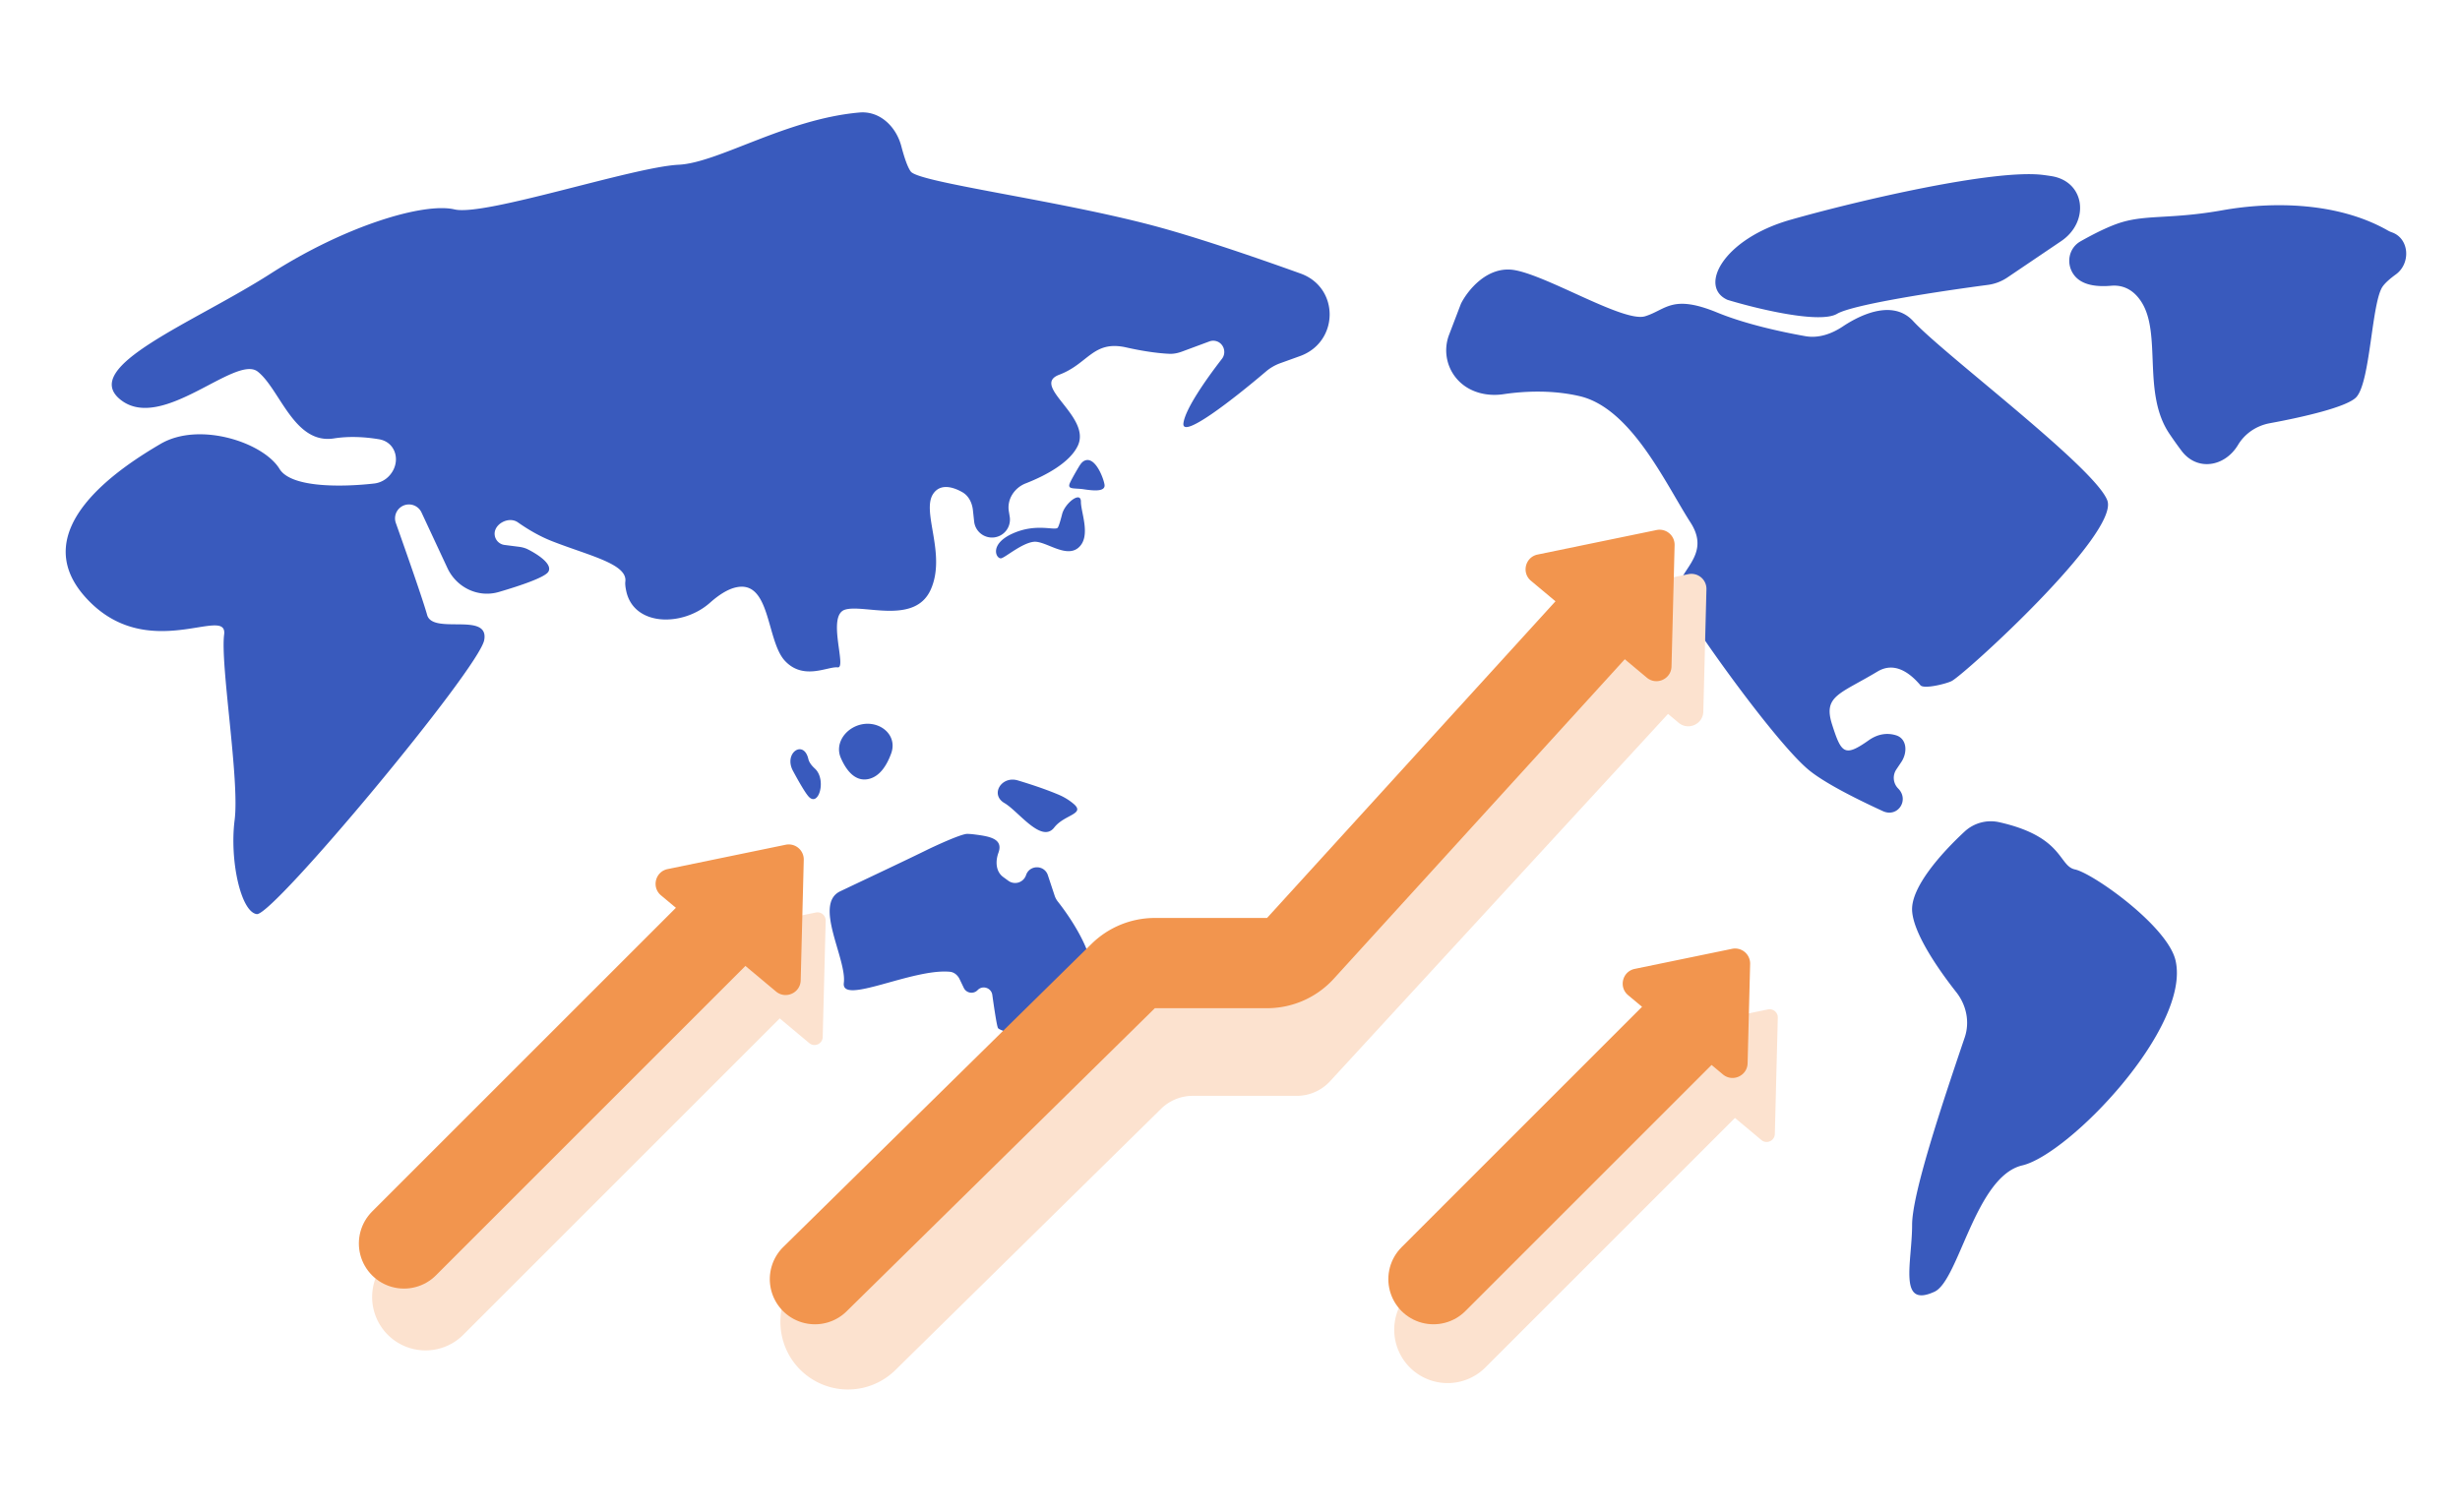
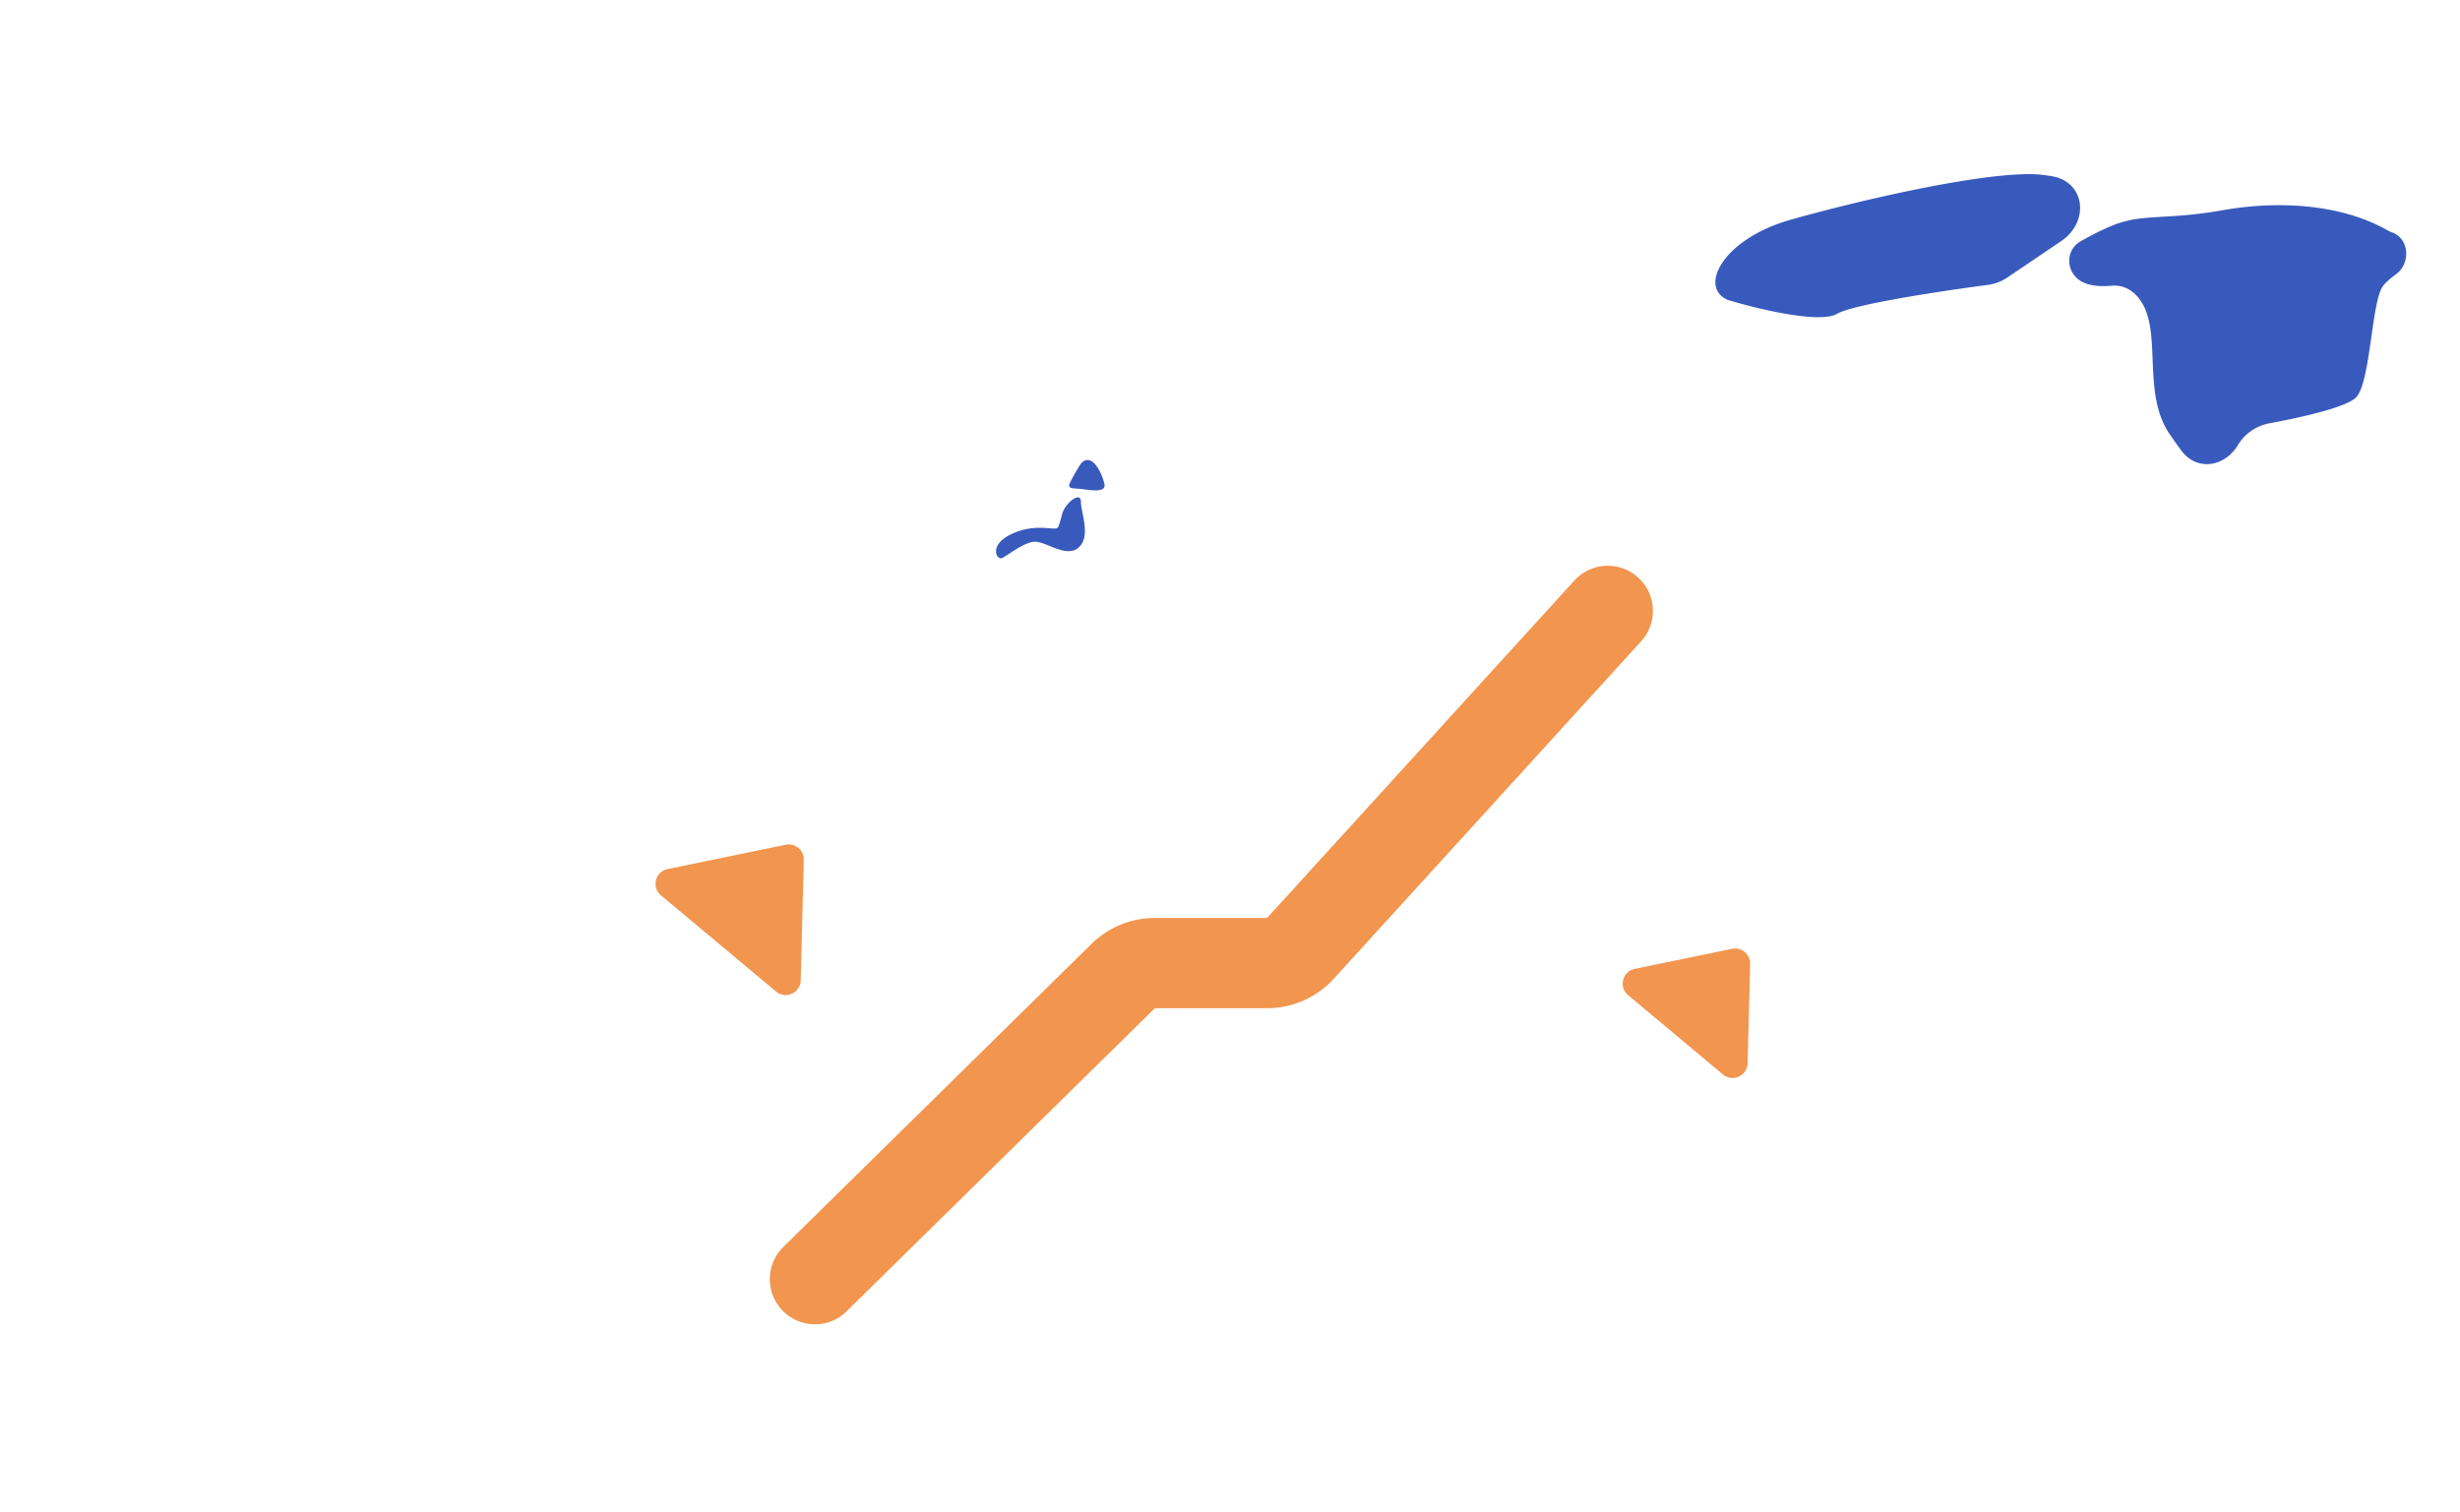
<svg xmlns="http://www.w3.org/2000/svg" width="327" height="201" fill="none">
-   <path d="M90.211 21.905c5.29-.263 14.218-6.078 24.032-6.946 2.701-.238 4.873 1.857 5.565 4.478.391 1.484.838 2.828 1.267 3.382 1.116 1.442 19.234 3.76 32.019 7.128 5.475 1.442 12.927 3.957 19.789 6.424 5.202 1.871 5.124 9.099-.076 10.975l-2.641.952a6.157 6.157 0 0 0-1.899 1.108c-4.234 3.605-11.241 9.092-10.956 6.861.238-1.862 2.929-5.73 5.113-8.549.702-.906.168-2.258-.969-2.403a1.453 1.453 0 0 0-.689.079l-3.634 1.348c-.536.199-1.097.324-1.668.301-1.135-.045-3.108-.25-5.748-.846-4.422-.999-5.044 2.171-8.913 3.626-3.869 1.455 4.276 5.53 2.479 9.416-1.039 2.248-4.245 3.983-6.93 5.029-1.507.586-2.511 2.109-2.252 3.704l.121.75a2.386 2.386 0 1 1-4.728.64l-.167-1.533c-.106-.972-.556-1.904-1.406-2.388-1.286-.733-2.943-1.168-3.875.221-1.606 2.394 1.79 8.028-.329 12.74s-8.908 1.894-11.389 2.66c-2.481.766.297 7.838-.982 7.674-1.279-.163-4.563 1.8-7.034-.9-2.471-2.699-1.862-10.853-6.556-9.72-1.083.26-2.241 1.013-3.386 2.032-3.608 3.207-10.113 3.161-11.125-1.559-.113-.525-.16-.958-.12-1.261.3-2.345-4.762-3.426-9.715-5.36-1.643-.64-3.21-1.56-4.573-2.517-1.257-.882-3.37.313-3.057 1.816a1.51 1.51 0 0 0 1.287 1.19l1.937.248c.41.053.813.16 1.182.348 1.397.71 3.287 1.98 2.706 2.966-.424.72-3.506 1.792-6.59 2.694-2.744.802-5.619-.594-6.827-3.186l-3.444-7.389a1.845 1.845 0 0 0-1.994-1.037 1.848 1.848 0 0 0-1.417 2.44c1.492 4.2 3.656 10.393 4.156 12.216.74 2.695 8.291-.456 7.588 3.354-.704 3.81-28.093 36.704-30.224 36.432-2.132-.273-3.632-7.181-2.95-12.51.681-5.329-1.914-20.61-1.396-24.66.518-4.05-10.274 4.102-18.431-4.957-8.158-9.06 4.82-17.365 9.973-20.39 5.153-3.024 13.675-.2 15.824 3.324 1.55 2.544 8.404 2.415 12.595 1.937a3.23 3.23 0 0 0 2.085-1.134c1.487-1.747.809-4.368-1.454-4.747-1.826-.305-3.936-.438-5.99-.114-5.308.838-7.18-6.55-10.131-8.878-2.953-2.327-12.738 8.12-18.243 3.733-5.505-4.387 9.758-10.234 19.905-16.736 10.148-6.502 20.499-9.511 24.494-8.567 3.996.945 23.686-5.637 29.791-5.94ZM108.323 102.197c-.465-.426-.772-.853-.87-1.274-.613-2.648-3.333-.812-2.042 1.58.838 1.552 1.572 2.806 2.014 3.338 1.381 1.665 2.495-2.185.898-3.644ZM115.642 103.531c-1.844.542-3.103-.976-3.876-2.76-.757-1.745.383-3.61 2.164-4.28 2.653-.998 5.501 1.05 4.524 3.711-.587 1.599-1.482 2.938-2.812 3.329ZM140.139 110.025c-1.693 2.184-4.764-2.17-6.619-3.247-1.952-1.133-.393-3.66 1.769-3.013 1.852.554 3.774 1.2 5.409 1.89a7.822 7.822 0 0 1 1.976 1.196c1.699 1.413-1.181 1.428-2.535 3.174ZM112.168 130.695c-.383 2.997 9.136-1.963 14.101-1.485.577.055 1.038.461 1.289.983l.557 1.16c.341.712 1.29.864 1.837.294.658-.687 1.822-.304 1.953.638.27 1.938.591 4.04.745 4.39.279.636 8.456 2.402 8.107.437-.349-1.965 3.302-3.299 4.258-7.018.727-2.828-2.458-7.762-4.388-10.202a2.6 2.6 0 0 1-.435-.799l-.904-2.727c-.462-1.395-2.434-1.398-2.9-.005a1.529 1.529 0 0 1-2.352.748l-.683-.499c-.987-.721-1.054-2.075-.635-3.223.693-1.898-1.244-2.19-3.198-2.439a8.556 8.556 0 0 0-.933-.074c-.838-.015-4.647 1.773-5.398 2.145-2.31 1.145-7.924 3.788-11.503 5.491-3.579 1.703.89 8.996.482 12.185ZM201.372 35.922c-3.633-.66-6.296 2.7-7.174 4.463l-1.577 4.128a5.796 5.796 0 0 0 1.377 6.227c1.528 1.484 3.75 1.989 5.857 1.673 2.768-.414 6.513-.586 10.135.264 6.886 1.614 11.461 11.737 14.726 16.8 3.265 5.065-3.329 6.912-1.354 10.588 1.976 3.677 12.555 18.48 16.967 22.224 1.943 1.648 5.953 3.723 9.957 5.561 1.968.904 3.559-1.474 2.032-3.01a2.006 2.006 0 0 1-.244-2.533l.657-.98c.857-1.277.77-3.11-.701-3.561-1.031-.317-2.297-.274-3.626.664-3.226 2.278-3.646 1.735-4.868-2.09-1.223-3.824 1.004-4.029 6.037-7.053 2.088-1.255 4.081-.09 5.702 1.825.472.557 3.521-.218 4.164-.564 1.838-.987 22.322-19.645 20.679-24.012-1.642-4.368-21.729-19.409-25.809-23.844-2.506-2.724-6.512-1.178-9.364.723-1.472.98-3.21 1.592-4.951 1.285-3.33-.586-8.08-1.643-11.708-3.135-6.041-2.484-6.799-.38-9.6.485-2.801.864-12.773-5.302-17.314-6.127ZM275.814 115.601c-2.198-.469-1.475-4.36-10.092-6.284a5.117 5.117 0 0 0-4.583 1.258c-3.135 2.907-7.108 7.388-6.969 10.473.13 2.889 3.233 7.527 5.872 10.876 1.342 1.703 1.819 3.958 1.123 6.011-3.205 9.45-6.995 20.865-6.995 24.946 0 4.978-1.906 11.126 2.981 8.867 3.232-1.494 5.434-15.328 11.659-16.791 6.226-1.463 22.452-18.342 20.376-27.257-1.067-4.58-10.973-11.587-13.372-12.099Z" fill="#395ABD" />
  <path d="M237.978 29.23c-8.951 2.552-12.229 8.91-8.343 10.64 3.888 1.182 12.241 3.208 14.549 1.86 2.144-1.252 13.48-2.982 20.045-3.848a6.064 6.064 0 0 0 2.605-.986l7.154-4.837c3.807-2.573 3.222-7.933-1.316-8.644-.353-.055-.71-.107-1.072-.153-6.466-.827-24.67 3.417-33.622 5.969ZM295.439 27.954c6.643-1.18 15.33-1.095 21.984 2.702.162.092.332.17.508.231 2.348.805 2.556 4.134.549 5.594-.764.555-1.392 1.103-1.744 1.59-1.497 2.067-1.628 12.73-3.529 14.745-1.23 1.305-7.108 2.652-11.49 3.456-1.753.322-3.303 1.355-4.22 2.882-1.767 2.942-5.449 3.53-7.512.788a51.522 51.522 0 0 1-1.629-2.294c-3.623-5.392-.973-13.268-3.715-17.52-1.152-1.786-2.645-2.254-4.013-2.134-1.813.159-3.936-.012-4.985-1.5-1.04-1.472-.657-3.513.911-4.403 1.773-1.007 3.884-2.073 5.54-2.558 3.413-1 6.621-.385 13.345-1.579ZM142.25 64.15c.279-.581.747-1.394 1.104-1.992.221-.37.462-.769.864-.927 1.382-.545 2.476 2.358 2.602 3.21.142.957-1.425.815-2.749.616-1.325-.198-2.301.088-1.821-.908ZM143.373 72.804c1.687-1.487.303-4.657.31-6.094.008-1.49-2.129.199-2.497 1.642-.222.872-.445 1.627-.585 1.808-.352.454-2.88-.661-6.061.81-3.182 1.471-2.058 3.464-1.414 3.253.643-.211 2.721-2 4.27-2.183 1.55-.184 4.291 2.25 5.977.764Z" fill="#395ABD" />
-   <path fill-rule="evenodd" clip-rule="evenodd" d="M226.832 78.352a2 2 0 0 0-2.403-2.01l-15.937 3.286c-1.639.338-2.163 2.42-.879 3.493l.317.265-39.071 42.421a6.003 6.003 0 0 1-4.414 1.935l-13.251.001a5.998 5.998 0 0 0-4.207 1.722l-40.624 39.956a8.982 8.982 0 0 0 12.596 12.807l35.381-34.8a5.999 5.999 0 0 1 4.207-1.723h13.834a6 6 0 0 0 4.416-1.938l44.929-48.844 1.409 1.178c1.284 1.074 3.24.19 3.282-1.483l.415-16.266Z" fill="#FCE2CF" />
  <path d="m108.328 170.079 40.975-40.302a5.998 5.998 0 0 1 4.207-1.722l14.916-.001a5.997 5.997 0 0 0 4.436-1.96l40.853-44.866" stroke="#F2954E" stroke-width="12" stroke-linecap="round" stroke-linejoin="round" />
-   <path d="M220.196 70.475a2 2 0 0 1 2.404 2.01l-.412 16.134c-.042 1.673-1.998 2.557-3.282 1.484L203.51 77.227c-1.284-1.073-.76-3.155.879-3.493l15.807-3.259Z" fill="#F2954E" />
-   <path fill-rule="evenodd" clip-rule="evenodd" d="M236.317 135.308c.018-.7-.62-1.234-1.306-1.093l-15.156 3.125c-.891.184-1.176 1.316-.478 1.899l.314.264-32.355 32.354a7.098 7.098 0 0 0 10.037 10.037l33.213-33.213a.646.646 0 0 0 .037-.037l3.515 2.94c.698.584 1.762.103 1.785-.806l.394-15.47ZM109.755 122.42a1.087 1.087 0 0 0-1.307-1.092l-8.227 1.696a7.104 7.104 0 0 0-5.1 1.051l-1.829.377c-.848.175-1.147 1.21-.57 1.813l-41.175 41.173a7.097 7.097 0 0 0 10.037 10.037l42.064-42.064 3.928 3.285a1.087 1.087 0 0 0 1.784-.806l.395-15.47Z" fill="#FCE2CF" />
  <path d="M230.237 126.158a2 2 0 0 1 2.403 2.009l-.336 13.208c-.043 1.673-1.999 2.556-3.283 1.483l-12.602-10.539c-1.284-1.074-.76-3.155.879-3.493l12.939-2.668Z" fill="#F2954E" />
-   <path d="m226.136 134.489-35.589 35.59M98.128 120.908l-44.425 44.425" stroke="#F2954E" stroke-width="12" stroke-linecap="round" />
  <path d="M104.439 112.319a2 2 0 0 1 2.403 2.01l-.408 16.021c-.043 1.673-1.999 2.557-3.283 1.483l-15.287-12.784c-1.284-1.074-.76-3.155.88-3.493l15.695-3.237Z" fill="#F2954E" />
</svg>